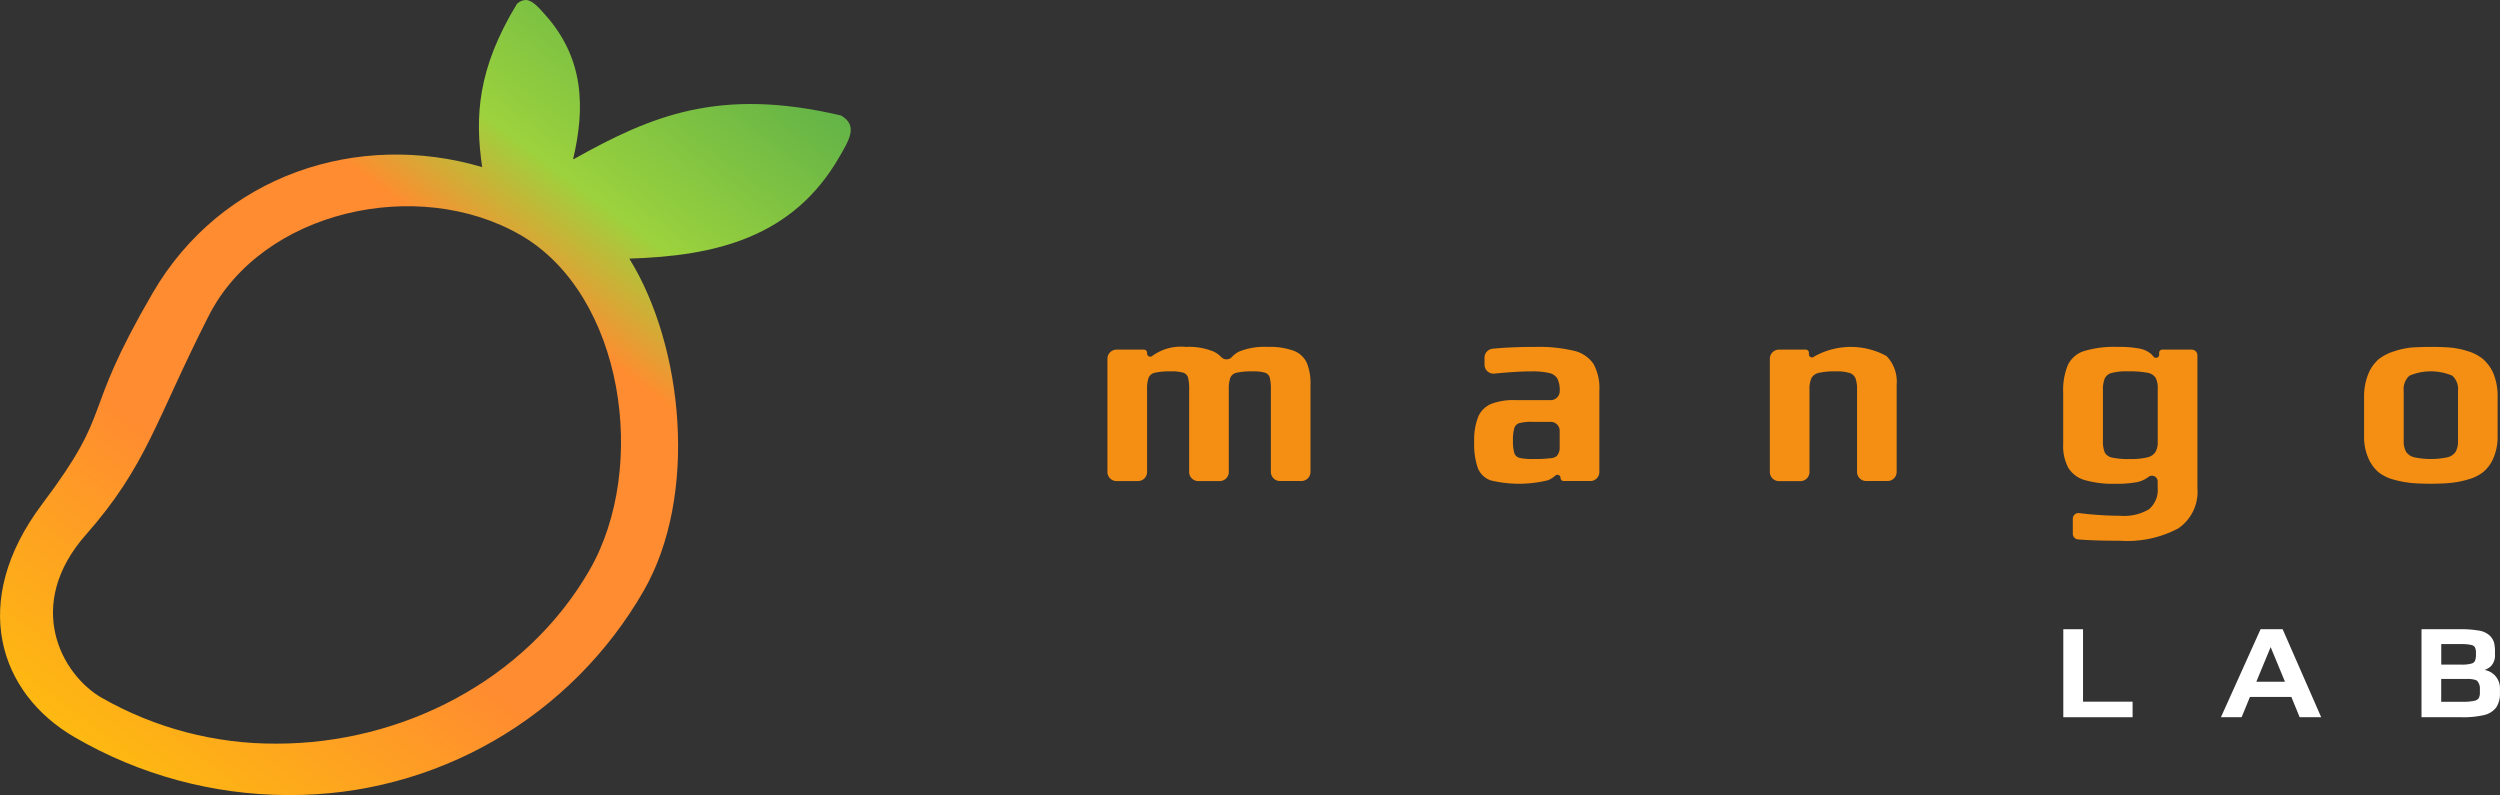
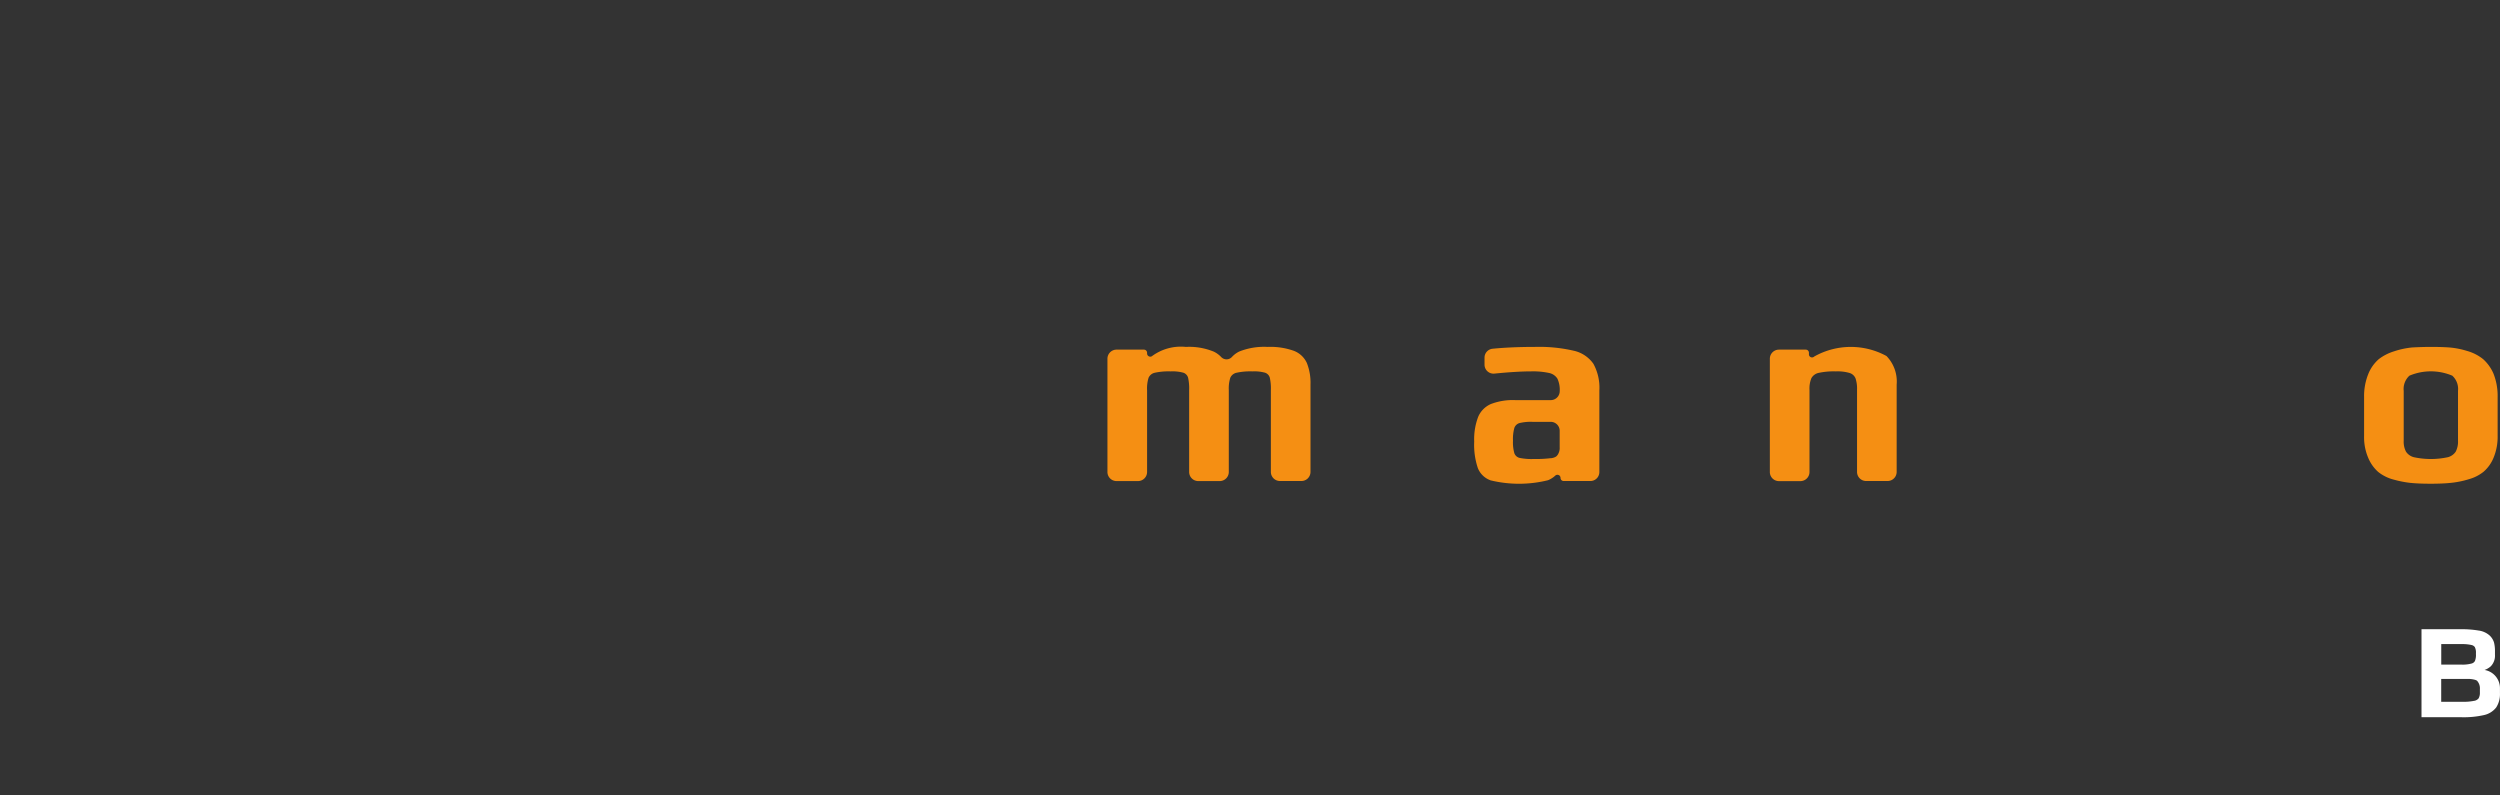
<svg xmlns="http://www.w3.org/2000/svg" width="234.957" height="74.722" viewBox="0 0 234.957 74.722">
  <rect x="0" y="0" width="234.957" height="74.722" fill="#333333" stroke="none" />
  <defs>
    <linearGradient id="linear-gradient" x1="0.908" y1="0.554" x2="0.02" y2="0.519" gradientUnits="objectBoundingBox">
      <stop offset="0" stop-color="#64b447" />
      <stop offset="0.202" stop-color="#9cd23d" />
      <stop offset="0.32" stop-color="#ff8c30" />
      <stop offset="0.64" stop-color="#ff8c30" />
      <stop offset="1" stop-color="#fdc608" />
    </linearGradient>
    <clipPath id="clip-path">
      <path id="Tracé_215" data-name="Tracé 215" d="M9.576,65.593C5.7,63.354,2.287,56.825,8.06,50.27s6.539-10.725,11.562-20.6,19.632-13.162,29.306-7.577S60.986,43.911,55.4,53.59c-6.016,10.424-17.7,16.3-29.406,16.3a32.762,32.762,0,0,1-16.415-4.3m39-65.218c-3.7,6.084-3.961,10.579-3.262,15.333-11.655-3.449-24.5.711-30.969,11.833-6.981,12-3.468,10.642-10.385,19.836S-.092,65.182,7.039,69.3a40.093,40.093,0,0,0,19.949,5.423h.253A38.26,38.26,0,0,0,60.483,55.548c5.165-8.945,3.758-23.028-1.339-31.243,8.133-.248,15.368-1.985,19.727-9.533.941-1.629,1.8-2.976.17-3.917-11.455-2.7-17.864.043-25.09,4.086l-.09.026c1.148-4.88,1.041-9.5-2.649-13.606C50.572.651,50.02,0,49.4,0a1.233,1.233,0,0,0-.822.375" transform="translate(0)" fill="url(#linear-gradient)" />
    </clipPath>
  </defs>
  <g id="Groupe_434" data-name="Groupe 434" transform="translate(-1811.514 -303.974)">
    <g id="Groupe_410" data-name="Groupe 410" transform="translate(1811.514 303.974)">
      <g id="Groupe_409" data-name="Groupe 409" transform="translate(0)" clip-path="url(#clip-path)">
-         <rect id="Rectangle_225" data-name="Rectangle 225" width="109.177" height="111.365" transform="matrix(0.574, -0.819, 0.819, 0.574, -38.068, 50.14)" fill="url(#linear-gradient)" />
-       </g>
+         </g>
    </g>
    <g id="Groupe_413" data-name="Groupe 413" transform="translate(1915.594 336.578)">
      <g id="Groupe_411" data-name="Groupe 411" transform="translate(89.835 26.532)">
-         <path id="Tracé_216" data-name="Tracé 216" d="M246.468,72.791v8.271h6.512V79.6h-4.658V72.791Z" transform="translate(-246.468 -72.791)" fill="#fff" />
-         <path id="Tracé_217" data-name="Tracé 217" d="M291.782,74.471l1.347,3.255h-2.694Zm-.948-1.68-3.725,8.271h1.945l.781-1.906h3.894l.781,1.906h2.023l-3.623-8.271Z" transform="translate(-272.295 -72.791)" fill="#fff" />
        <path id="Tracé_218" data-name="Tracé 218" d="M344.765,76.619a1.753,1.753,0,0,0,.586-.349,1.433,1.433,0,0,0,.386-1.085v-.277a3.335,3.335,0,0,0-.089-.867,1.514,1.514,0,0,0-.408-.655,1.926,1.926,0,0,0-1.029-.468,9.582,9.582,0,0,0-1.731-.126h-3.647v8.271h3.761a8.586,8.586,0,0,0,2.1-.2,1.99,1.99,0,0,0,1.159-.719,2.32,2.32,0,0,0,.353-1.358v-.472a1.737,1.737,0,0,0-1.444-1.693m-.979,2.9a4.944,4.944,0,0,1-1.11.092h-1.989V77.463h2.643c.538.039.7.144.74.188a1.063,1.063,0,0,1,.253.775v.293a1.07,1.07,0,0,1-.116.563.673.673,0,0,1-.421.242m.066-5.041a1.133,1.133,0,0,1,.1.554v.1a1.529,1.529,0,0,1-.095.64.5.5,0,0,1-.325.242,3.209,3.209,0,0,1-.917.1h-1.923V74.19h1.875a4.054,4.054,0,0,1,.951.082.528.528,0,0,1,.338.211" transform="translate(-305.168 -72.792)" fill="#fff" />
      </g>
      <g id="Groupe_412" data-name="Groupe 412" transform="translate(0 0)">
        <path id="Tracé_219" data-name="Tracé 219" d="M.857.255H3.432a.294.294,0,0,1,.294.294V.632a.3.3,0,0,0,.509.2A4.561,4.561,0,0,1,7.374,0,6.075,6.075,0,0,1,10,.446a2.4,2.4,0,0,1,.686.5.689.689,0,0,0,1.013,0,2.275,2.275,0,0,1,.687-.512A6.292,6.292,0,0,1,15.053,0a6.541,6.541,0,0,1,2.475.37A2.214,2.214,0,0,1,18.74,1.505a5.043,5.043,0,0,1,.344,2.041v8.2a.856.856,0,0,1-.857.857H16.217a.856.856,0,0,1-.857-.857V4.057a4.59,4.59,0,0,0-.1-1.161.69.69,0,0,0-.447-.472A3.822,3.822,0,0,0,13.625,2.3a6.08,6.08,0,0,0-1.492.128.828.828,0,0,0-.587.472,3.383,3.383,0,0,0-.14,1.161v7.691a.856.856,0,0,1-.856.857H8.536a.856.856,0,0,1-.856-.857V4.057a4.573,4.573,0,0,0-.1-1.161.689.689,0,0,0-.447-.472A3.819,3.819,0,0,0,5.945,2.3a6.089,6.089,0,0,0-1.493.128.828.828,0,0,0-.586.472,3.373,3.373,0,0,0-.14,1.161v7.691a.856.856,0,0,1-.857.857H.857A.856.856,0,0,1,0,11.748V1.112A.856.856,0,0,1,.857.255" transform="translate(0 0)" fill="#f58f13" />
        <path id="Tracé_220" data-name="Tracé 220" d="M96.114,12.54a2,2,0,0,1-1.2-1.148A6.835,6.835,0,0,1,94.57,8.9a5.911,5.911,0,0,1,.37-2.321,2.289,2.289,0,0,1,1.2-1.212A5.731,5.731,0,0,1,98.422,5h3.343a.842.842,0,0,0,.842-.842,2.466,2.466,0,0,0-.217-1.174,1.211,1.211,0,0,0-.791-.536A7.188,7.188,0,0,0,99.877,2.3q-1.305,0-3.409.208a.844.844,0,0,1-.928-.837V1.01A.841.841,0,0,1,96.3.171Q98.048,0,100.26,0a14.454,14.454,0,0,1,3.661.357,3.066,3.066,0,0,1,1.849,1.225,4.671,4.671,0,0,1,.562,2.526v7.654a.842.842,0,0,1-.842.842h-2.513a.294.294,0,0,1-.294-.294.292.292,0,0,0-.488-.217,2.324,2.324,0,0,1-.686.435,11.343,11.343,0,0,1-5.4.013m5.651-2.079a1.172,1.172,0,0,0,.5-.153.8.8,0,0,0,.243-.332,1.109,1.109,0,0,0,.1-.536V7.884a.842.842,0,0,0-.842-.842h-1.709a4.5,4.5,0,0,0-1.225.115.726.726,0,0,0-.485.459,3.932,3.932,0,0,0-.127,1.212A3.682,3.682,0,0,0,98.346,10a.7.7,0,0,0,.5.434,5.676,5.676,0,0,0,1.314.1,11.675,11.675,0,0,0,1.607-.077" transform="translate(-60.1 0)" fill="#f58f13" />
        <path id="Tracé_221" data-name="Tracé 221" d="M171.654.255h2.524a.294.294,0,0,1,.294.294V.693a.292.292,0,0,0,.5.209,7,7,0,0,1,6.788-.047,3.436,3.436,0,0,1,.957,2.692v8.2a.855.855,0,0,1-.855.856h-2.013a.855.855,0,0,1-.855-.856V4.031a3.1,3.1,0,0,0-.141-1.072.888.888,0,0,0-.561-.51A4.03,4.03,0,0,0,177,2.3a6.649,6.649,0,0,0-1.608.14,1.016,1.016,0,0,0-.689.5,2.572,2.572,0,0,0-.178,1.1v7.717a.856.856,0,0,1-.856.856h-2.014a.856.856,0,0,1-.856-.856V1.111a.856.856,0,0,1,.856-.856" transform="translate(-108.544 0)" fill="#f58f13" />
-         <path id="Tracé_222" data-name="Tracé 222" d="M247.361,17.556V16.146a.536.536,0,0,1,.6-.529,31.762,31.762,0,0,0,3.86.253,4.6,4.6,0,0,0,2.7-.612,2.389,2.389,0,0,0,.816-2.041v-.585a.537.537,0,0,0-.884-.4l-.009.007a2.634,2.634,0,0,1-1.135.485,10.343,10.343,0,0,1-1.926.14,9.718,9.718,0,0,1-2.883-.344,2.687,2.687,0,0,1-1.557-1.148,4.323,4.323,0,0,1-.485-2.233V4.312a6.162,6.162,0,0,1,.447-2.628,2.553,2.553,0,0,1,1.53-1.3A9.84,9.84,0,0,1,251.571,0a10.337,10.337,0,0,1,2.042.153,2.4,2.4,0,0,1,1.046.459,2.574,2.574,0,0,1,.294.306.294.294,0,0,0,.522-.184V.549a.294.294,0,0,1,.294-.294h2.769a.535.535,0,0,1,.535.535V13.267a4.17,4.17,0,0,1-1.8,3.789,10.2,10.2,0,0,1-5.447,1.161q-2.549,0-3.982-.128a.533.533,0,0,1-.483-.533m7-7.172a1.254,1.254,0,0,0,.765-.5,1.852,1.852,0,0,0,.217-.983V3.929a2.072,2.072,0,0,0-.2-1.033,1.145,1.145,0,0,0-.791-.472,9.516,9.516,0,0,0-1.837-.128,5.426,5.426,0,0,0-1.505.153.988.988,0,0,0-.651.523,2.753,2.753,0,0,0-.166,1.084v4.72a2.81,2.81,0,0,0,.166,1.135.98.98,0,0,0,.676.485,7.071,7.071,0,0,0,1.684.14,6.579,6.579,0,0,0,1.646-.153" transform="translate(-156.633 0)" fill="#f58f13" />
        <path id="Tracé_223" data-name="Tracé 223" d="M328.415,12.783a9.925,9.925,0,0,1-1.582-.306,3.873,3.873,0,0,1-1.48-.727,3.624,3.624,0,0,1-.944-1.34,4.917,4.917,0,0,1-.382-2.041V4.72a5.548,5.548,0,0,1,.382-2.143,3.644,3.644,0,0,1,1-1.429,4.507,4.507,0,0,1,1.416-.727,7.647,7.647,0,0,1,1.723-.37Q329.512,0,330.3,0q1.173,0,1.875.064a7.837,7.837,0,0,1,1.544.319,4.187,4.187,0,0,1,1.493.765,3.88,3.88,0,0,1,.982,1.378,5.69,5.69,0,0,1,.383,2.194V8.369a5.1,5.1,0,0,1-.37,2.016,3.478,3.478,0,0,1-.957,1.352,3.861,3.861,0,0,1-1.39.7,8.585,8.585,0,0,1-1.722.344q-.765.077-1.837.077-1.148,0-1.888-.077m3.47-2.411a1.273,1.273,0,0,0,.753-.523,2.044,2.044,0,0,0,.217-1.046V4.133a1.692,1.692,0,0,0-.536-1.429,5.18,5.18,0,0,0-4.031,0,1.691,1.691,0,0,0-.536,1.429V8.8a2.04,2.04,0,0,0,.217,1.046,1.271,1.271,0,0,0,.752.523,7.629,7.629,0,0,0,3.164,0" transform="translate(-205.923 0)" fill="#f58f13" />
      </g>
    </g>
  </g>
</svg>